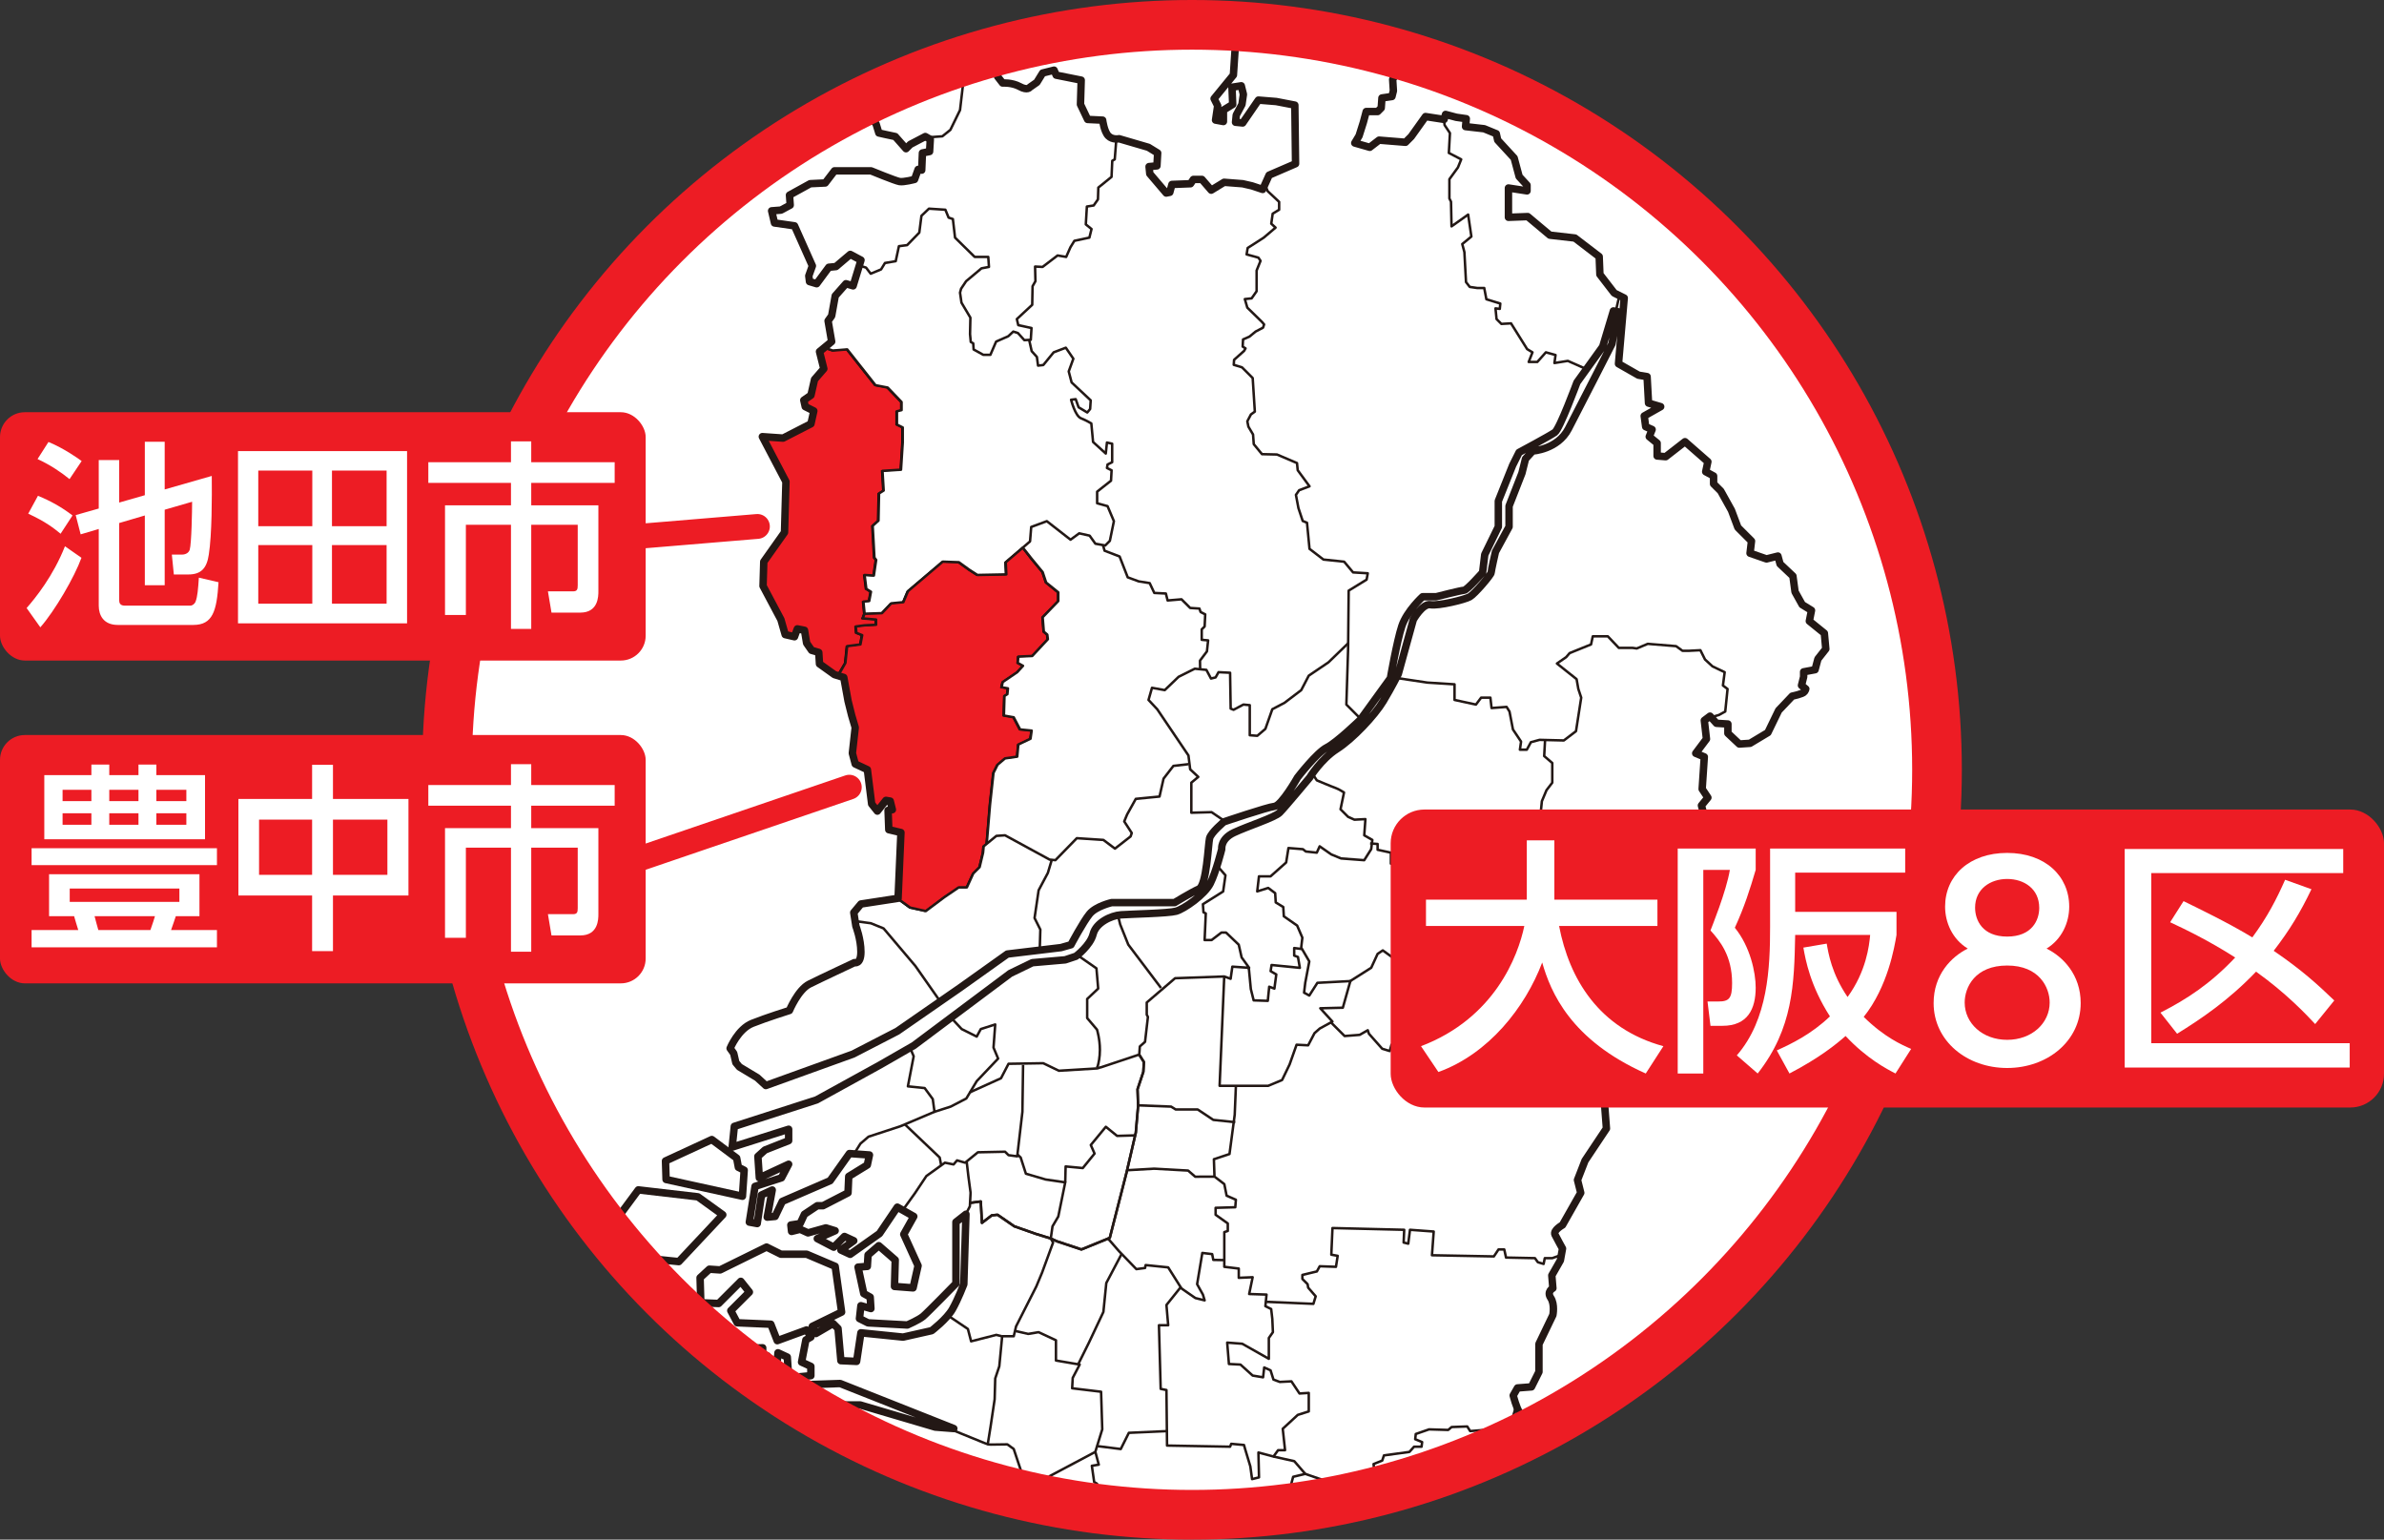
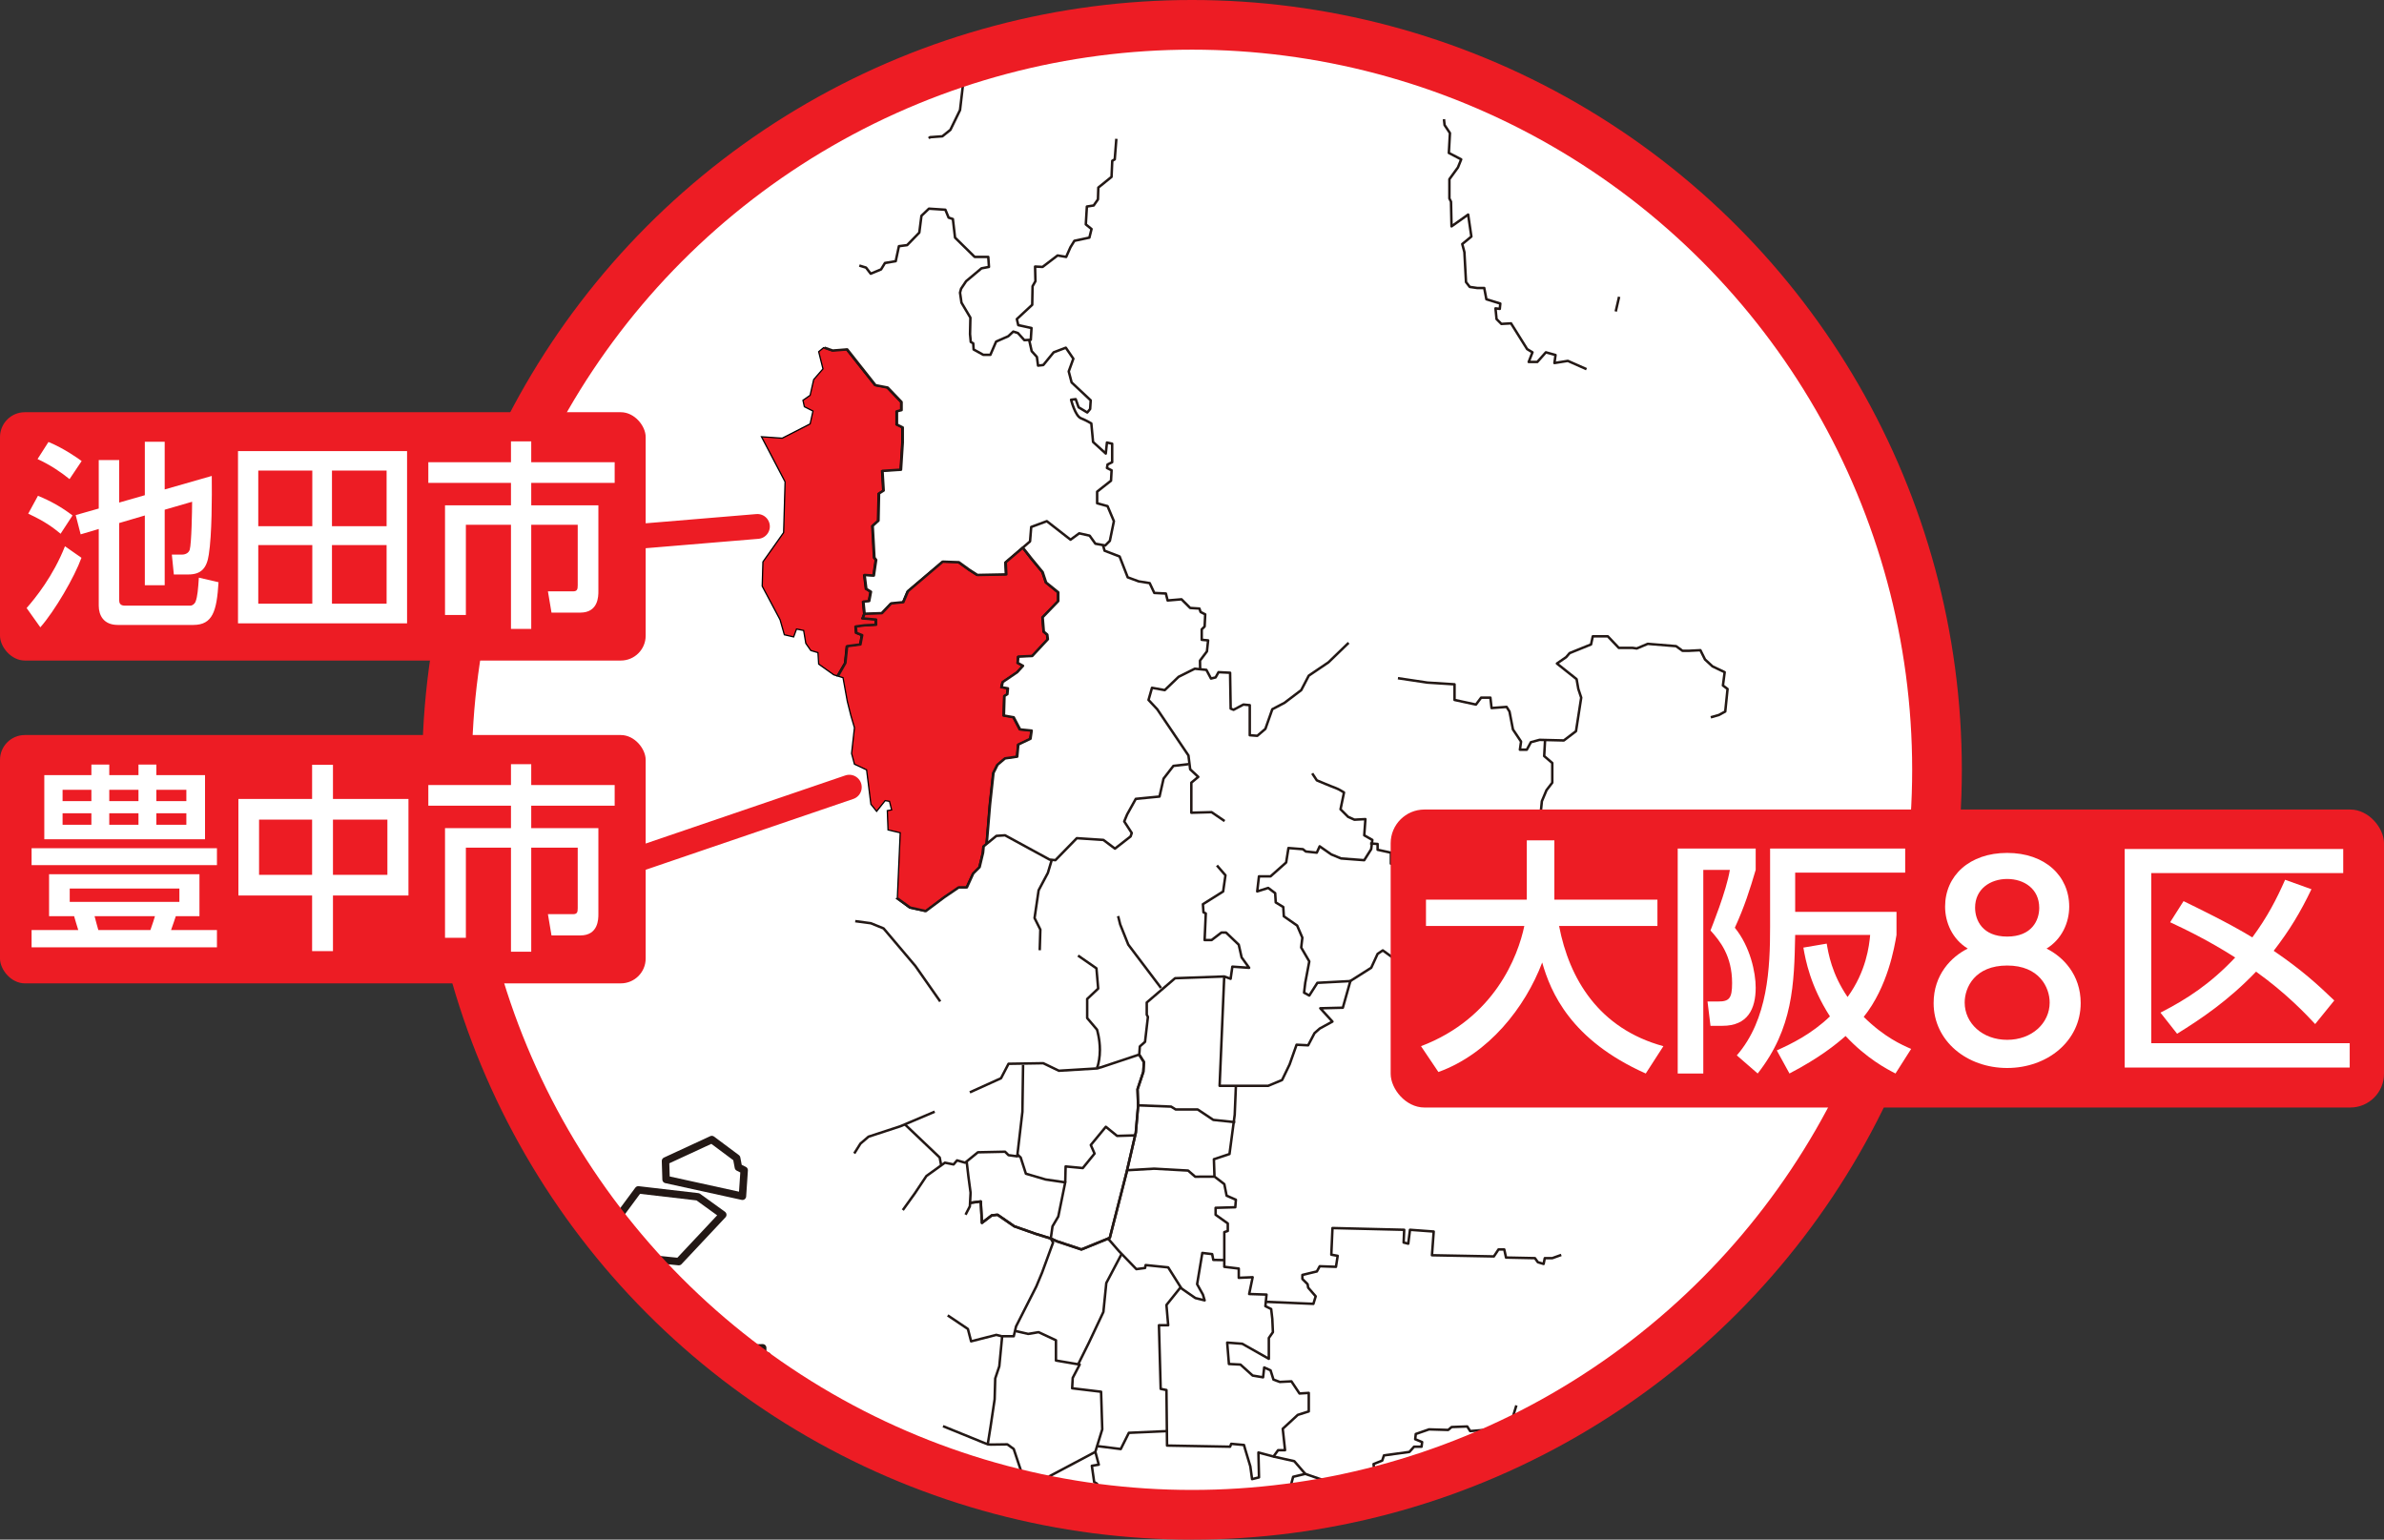
<svg xmlns="http://www.w3.org/2000/svg" id="_レイヤー_1" data-name="レイヤー 1" viewBox="0 0 960 620">
  <rect x="0" y="0" width="960" height="620" fill="#333333" stroke="none" />
  <defs>
    <style>
      .cls-1 {
        clip-path: url(#clippath);
      }

      .cls-2, .cls-3, .cls-4, .cls-5, .cls-6 {
        fill: none;
      }

      .cls-2, .cls-7, .cls-8 {
        stroke-width: 0px;
      }

      .cls-9, .cls-10, .cls-7 {
        fill: #fff;
      }

      .cls-10, .cls-11, .cls-4, .cls-5 {
        stroke-miterlimit: 10;
      }

      .cls-10, .cls-4 {
        stroke-width: 20px;
      }

      .cls-10, .cls-4, .cls-5 {
        stroke: #ed1c24;
      }

      .cls-3 {
        stroke-width: 3px;
      }

      .cls-3, .cls-6 {
        stroke: #231815;
        stroke-linejoin: round;
      }

      .cls-11 {
        stroke: #000;
        stroke-width: .5px;
      }

      .cls-11, .cls-8 {
        fill: #ed1c24;
      }

      .cls-5 {
        stroke-linecap: round;
        stroke-width: 10px;
      }

      .cls-6 {
        stroke-width: 1px;
      }
    </style>
    <clipPath id="clippath">
      <circle class="cls-10" cx="480" cy="310" r="300" />
    </clipPath>
  </defs>
  <g>
    <circle class="cls-9" cx="480" cy="310" r="300" />
    <g class="cls-1">
      <g>
        <polygon class="cls-11" points="372.46 367 379.92 361.41 385.74 357.45 389.01 357.45 391.57 351.85 394.13 349.29 395.53 343.47 395.76 340.9 397.05 339.85 398.33 324.13 399.72 311.31 401.36 308.05 404.38 305.49 409.28 304.79 409.74 299.89 414.64 297.56 415.1 294.3 410.44 293.84 407.88 288.94 403.92 288.24 404.15 280.32 405.32 279.62 405.55 277.29 402.99 276.83 403.45 274.73 409.28 270.77 411.61 268.2 409.51 267.04 409.74 264.48 415.34 264.24 421.63 257.49 421.39 255.62 420 254.46 419.53 248.63 425.82 242.11 425.82 238.61 420.93 234.65 419.53 230.46 415.1 225.1 411.59 220.52 404.62 226.5 404.85 231.39 393.2 231.62 389.94 229.52 385.74 226.5 379.22 226.26 365.24 238.15 363.38 242.57 358.48 243.04 354.75 247 347.76 247.23 347.06 249.1 352.42 249.56 352.42 251.66 347.76 251.89 344.27 252.36 344.5 254.92 346.83 255.85 346.13 259.58 340.77 260.28 340.07 267.04 337.07 272.16 339.47 272.9 341.19 282.4 342.63 288.15 344.07 293.05 342.92 303.41 344.07 307.73 348.97 310.03 350.69 323.85 353 326.73 356.45 322.41 358.18 322.7 359.04 326.15 357.31 326.44 357.6 334.21 362.5 335.36 361.34 361.85 361.11 361.88 366.17 365.6 372.46 367" />
        <polygon class="cls-11" points="340.77 260.28 346.13 259.58 346.82 255.85 344.49 254.92 344.26 252.36 347.76 251.89 352.42 251.66 352.42 249.56 347.06 249.1 347.76 247.23 347.29 242.34 349.62 242.11 350.32 238.38 348.46 237.21 347.76 231.62 351.48 231.85 352.42 225.56 351.72 224.63 351.02 211.82 353.35 209.72 353.58 198.77 355.45 197.6 354.98 189.68 362.44 189.21 363.13 178.26 363.13 172.2 360.8 171.04 360.8 165.68 362.67 165.21 362.67 161.95 357.08 156.13 352.18 155.19 340.77 140.75 334.94 141.21 331.65 140 329.67 141.63 331.4 148.54 327.66 152.85 326.22 159.19 323.34 161.2 323.91 163.79 327.37 165.52 326.22 170.7 314.99 176.46 306.64 175.88 316.14 194.02 315.56 214.46 307.22 226.26 306.93 236.05 314.13 249.58 315.85 255.62 319.59 256.49 320.75 253.32 323.62 253.9 324.49 259.08 326.5 261.96 329.38 262.82 329.67 267.43 335.72 271.74 337.06 272.16 340.07 267.04 340.77 260.28" />
      </g>
      <g>
        <polygon class="cls-2" points="428.94 476.14 428.94 476.22 428.95 476.14 428.94 476.14" />
        <polyline class="cls-6" points="396.34 26.35 392.63 30.07 388.1 31.37 386.59 44.32 382.7 52.3 379.47 54.89 374.5 55.25 374 55.68" />
        <polyline class="cls-6" points="346.04 106.94 348.75 107.77 350.62 110.22 354.79 108.49 356.37 105.9 360.69 105.18 361.98 99.14 365.29 98.71 370.19 93.67 371.05 86.91 374.07 84.03 380.69 84.46 381.99 87.63 383.71 88.21 384.58 95.69 392.49 103.46 397.96 103.46 398.24 107.49 395.22 108.06 392.49 110.36 389.04 113.24 387.02 116.26 386.59 117.85 387.17 121.88 390.76 127.92 390.62 134.54 390.91 137.7 391.91 138.28 392.06 140.73 395.94 142.88 398.82 142.88 401.12 137.56 406.02 135.4 408.03 133.53 409.9 134.11 412.49 136.98 415.08 136.84 415.37 132.09 410.04 130.94 409.47 128.49 415.66 122.74 415.8 115.26 416.95 113.24 416.81 107.34 419.83 107.49 425.87 102.88 429.33 103.46 431.05 99.57 432.64 96.98 438.68 95.69 439.54 92.23 437.24 90.36 437.67 83.17 440.41 82.74 442.13 80.29 442.28 75.54 447.6 71.23 447.89 64.75 448.89 64.18 449.54 55.9" />
-         <polyline class="cls-6" points="509.33 74.26 510.48 76.98 515.09 81.3 515.09 84.46 512.49 86.05 511.92 90.08 513.65 91.66 508.9 95.69 502.42 99.86 501.99 102.45 506.74 103.75 507.6 105.04 506.02 108.93 506.02 117.27 504.01 120.15 501.27 120.44 502.28 123.89 508.18 129.65 509.04 130.65 508.61 131.95 505.59 133.53 503.14 135.55 500.55 136.7 500.41 139.57 501.56 140.29 500.98 141.3 496.95 144.9 496.81 146.91 500.12 147.92 504.44 152.24 505.3 165.76 503.72 166.91 502.28 169.65 502.71 171.81 504.58 174.97 504.87 178.86 508.18 182.89 514.22 183.03 522.28 186.48 522.57 189.36 527.32 195.84 523.14 197.42 521.85 199.29 522.86 204.61 524.58 209.79 526.31 210.51 527.32 221.02 532.93 225.33 541.27 226.2 544.87 230.51 550.78 230.86 550.31 233.42 543.09 237.85 542.86 261.37 542.16 283.73 548.45 290.02" />
        <polyline class="cls-6" points="543.07 258.86 534.94 266.73 527.02 272.09 523.99 277.91 517.23 283.04 512.34 285.6 509.55 293.52 506.29 296.31 503.26 296.08 503.26 283.97 500.7 283.73 496.74 285.83 495.57 285.36 495.34 270.92 490.68 270.69 489.51 272.79 487.65 273.25 485.79 269.76 481.13 269.29 474.61 272.55 469.02 277.91 463.89 276.98 462.49 281.87 465.99 285.6 478.57 304.23 479.27 309.82 482.53 312.85 479.73 315.18 479.73 327.29 487.88 327.06 493.13 330.64" />
        <path class="cls-6" d="m414.45,136.99l.99,4.42,2.1,2.33.47,3.49,2.1-.23,4.19-5.12,4.89-1.86,3.03,4.43-1.86,5.12,1.16,4.43,7.69,7.22-.23,3.49-1.16,1.4-3.49-2.1-1.16-3.26-1.86.23s1.63,6.52,3.96,7.45c2.33.93,4.19,2.1,4.19,2.1l.7,7.45,5.12,4.66.47-4.43,2.1.47v7.45l-1.86.93-.23,1.4,1.86.93-.23,4.19-3.26,2.56-2.33,1.86v4.66l4.19,1.16,2.56,6.06-1.63,7.92-1.86,1.86-3.96-.7-2.33-3.26-4.19-.93-3.49,2.56-9.55-7.45-6.29,2.33-.47,5.82-9.78,8.39.23,4.89-11.65.23-3.26-2.1-4.19-3.03-6.52-.23-13.98,11.88-1.86,4.43-4.89.47-3.73,3.96-6.99.23-.47-4.89,2.33-.23.7-3.73-1.86-1.16-.7-5.59,3.73.23.93-6.29-.7-.93-.7-12.81,2.33-2.1.23-10.95,1.86-1.16-.47-7.92,7.45-.47.7-10.95v-6.06l-2.33-1.16v-5.36l1.86-.47v-3.26l-5.59-5.82-4.89-.93-11.41-14.44-5.82.47-3.36-1.15" />
        <polyline class="cls-6" points="337.46 272.17 340.43 266.96 341.13 260.21 346.49 259.51 347.19 255.78 344.86 254.85 344.63 252.29 348.12 251.82 352.78 251.59 352.78 249.49 347.42 249.03 348.12 247.16" />
        <polyline class="cls-6" points="411.92 220.56 415.44 225.03 419.87 230.39 421.26 234.58 426.16 238.54 426.16 242.04 419.87 248.56 420.33 254.38 421.73 255.55 421.96 257.41 415.67 264.17 410.08 264.4 409.85 266.96 411.95 268.13 409.62 270.69 403.79 274.65 403.33 276.75 405.89 277.21 405.66 279.54 404.49 280.24 404.26 288.16 408.22 288.86 410.78 293.75 415.44 294.22 414.97 297.48 410.08 299.81 409.62 304.7 404.72 305.4 401.7 307.96 400.07 311.22 398.67 324.03 397.36 339.58" />
        <polyline class="cls-6" points="444.14 219.42 444.79 221.77 450.85 224.1 454.11 232.49 458.53 234.12 462.96 234.82 464.82 238.78 469.48 239.01 470.18 241.81 475.77 241.34 479.27 244.83 482.99 245.07 483.46 246.46 485.32 247.4 485.09 252.29 483.92 253.45 483.92 257.65 486.49 257.88 486.02 262.3 483.22 266.03 483.28 269.44" />
        <polyline class="cls-6" points="361.39 361.8 366.52 365.5 372.81 366.89 380.27 361.3 386.09 357.34 389.35 357.34 391.91 351.75 394.48 349.19 395.87 343.37 396.11 340.8 401.23 336.61 404.72 336.38 422.66 346.16 424.99 346.39 433.61 337.54 444.32 338.24 448.98 341.74 455.27 336.84 455.74 335.45 452.71 330.79 453.87 327.99 457.37 321.7 466.92 320.77 468.55 313.55 472.51 308.43 478.57 307.73" />
        <polyline class="cls-6" points="423.51 346.34 421.96 351.52 418.24 358.51 416.6 369.69 418.93 374.35 418.68 382.66" />
        <polyline class="cls-6" points="344.39 370.95 350.68 371.79 355.81 373.88 368.62 389.02 378.61 403.29" />
-         <polyline class="cls-6" points="382.99 409.83 387.25 414.41 393.31 417.44 394.94 414.41 400.76 412.55 400.07 421.87 401.93 426.29 393.31 435.38 389.12 442.37 382.83 445.63 376.31 447.72 375.61 442.6 372.35 438.17 365.59 437.47 367.92 425.36 366.45 421.88" />
        <polyline class="cls-6" points="344 464.5 346.49 460.53 349.75 457.74 362.56 453.55 376.39 447.68" />
        <polyline class="cls-6" points="364.4 452.8 378.4 466.13 379.01 469.34" />
        <path class="cls-6" d="m434.11,384.81l7.41,5.14.7,8.15-4.43,4.19v7.69l3.96,4.66s1.16,3.73,1.16,8.15c0,2.99-.53,5.34-.88,6.55l-.33.65" />
        <path class="cls-6" d="m390.54,439.89l12.55-5.68,3.03-5.82,13.98-.23,6.29,3.03,15.37-.93s.8-.16,1.16-.38l.43-.07,3.53-1.18,11.88-3.96.23-3.26,2.1-1.86,1.16-10.02-.47-.93v-4.89l11.41-9.78,19.8-.7,2.56.93.7-4.89,6.76.47-3.03-4.19-1.16-5.12-5.12-4.89h-1.86l-3.96,3.03h-2.8l.47-10.72-.93-.47-.23-3.26,8.15-5.12.93-6.52-3.43-3.95" />
        <polyline class="cls-6" points="450.25 368.91 451.08 372.25 454.34 380.4 467.53 397.86" />
        <polyline class="cls-6" points="363.55 487.3 368.39 480.57 373.05 473.58 380.5 468.22 383.99 468.92 385.39 467.29 388.65 468.22 393.78 464.03 404.72 463.8 406.12 465.19 409.62 465.66 411.71 447.72 411.98 428.84" />
        <polyline class="cls-6" points="409.76 464.96 411.01 466.13 413.11 472.65 421.03 474.98 428.95 476.14 426.16 489.88 423.83 493.84 423.13 498.74 424.06 500.37 419.63 512.48 417.3 518.07 409.15 534.14 408.22 538.1 403.56 538.1 402.4 550.22 400.76 555.11 400.53 563.49 398.9 574.44 397.88 580.79 397.62 581.87" />
        <polyline class="cls-6" points="390.76 484.34 394.94 483.83 395.41 492.45 399.37 489.42 401.7 489.19 408.45 493.84 417.07 496.87 423.13 498.74 425.69 499.9 435.47 503.16 446.89 498.5 453.64 472.18 457.37 456.11 458.3 445.39 458.07 438.64 460.4 431.65 460.63 427.69 458.68 424.62" />
        <path class="cls-6" d="m408.69,535.94l5.35,1.23,4.19-.7,6.99,3.26v8.15l9.55,1.63-2.8,5.36-.23,4.19,11.65,1.4.47,15.14-2.8,9.08-18.4,9.78s-.7,1.63-5.59.93c-4.89-.7-6.06-3.49-6.06-3.49l-2.8-8.39-2.56-1.86-6.62.09-1.08-.07-1.08-.37-17.13-6.97" />
        <polyline class="cls-6" points="562.93 273.11 574.77 274.88 585.72 275.58 585.72 281.87 594.34 283.73 596.43 280.94 600.16 280.94 600.63 285.13 606.68 284.67 607.85 286.53 609.24 293.75 612.51 298.64 612.04 301.9 614.83 301.9 616.47 298.88 619.96 297.94 629.74 298.18 634.63 294.45 636.73 280.94 635.57 277.45 634.87 273.49 626.95 267.2 630.67 264.63 632.07 263 640.69 259.51 641.39 256.25 647.45 256.25 651.87 260.91 657.46 260.91 659.09 261.14 663.52 259.28 674.93 260.21 677.5 262.07 680.29 262.07 684.72 261.84 686.58 265.57 689.61 268.36 694.5 270.69 693.8 276.05 695.66 277.45 694.73 286.53 692.17 287.93 688.91 288.86" />
        <polyline class="cls-6" points="622.16 298.3 621.82 304.47 625.08 307.26 625.08 315.18 622.75 318.21 620.89 322.64 620.19 329.62 620.19 332.88 622.06 334.75 621.59 338.24 626.95 338.94 627.41 342.2 634.4 347.79 637.43 344.3 639.53 345.23 640.23 346.86 645.35 347.09 645.82 349.19 648.38 349.42 651.17 344.53 652.34 345 652.57 350.35 656.3 350.59 659.79 349.19 660.49 347.09 662.59 347.09 664.22 350.82 670.69 351.68" />
        <polyline class="cls-6" points="639.55 415 639.29 409.06 640.92 406.49 641.16 399.27 639.29 393.45 634.4 391.82 628.35 386.93 622.99 385.99 617.4 380.87 618.56 374.58 614.14 374.58 612.27 369.69 601.79 366.66 584.55 366.66 583.16 362.93 575.93 362.23 576.4 359.21 578.5 358.04 580.36 344.76 586.18 342.2 585.48 337.78 610.41 338.24 612.51 343.13 615.53 345.46 618.56 345.46 618.1 341.74 622.75 337.78" />
        <path class="cls-6" d="m528.41,311.45l1.86,2.8s6.06,2.56,7.45,3.03c1.4.47,3.49,1.86,3.49,1.86l-1.4,6.76,3.03,3.03,2.56,1.16,4.43-.23-.47,6.52,3.26,1.86-.47,3.73-2.8,4.43-9.32-.7-3.96-1.63-4.66-3.26-1.16,2.56-4.43-.47-1.16-.93-5.82-.47-.93,5.82-6.29,5.59h-4.66l-.7,6.06,4.43-1.4,2.8,2.1.23,3.73,3.03,1.86.23,3.73,5.36,3.73,2.1,4.89-.47,3.96,3.26,5.59-1.63,8.62-.47,3.96,2.1,1.16,3.26-5.12,13.28-.7-3.03,10.72-9.08.23,4.89,5.36-5.12,2.8-2.1,1.86-2.56,4.89-4.66-.23-2.8,7.92-3.03,6.29-5.59,2.33h-19.57l1.86-44.03" />
        <polyline class="cls-6" points="458.46 445.13 471.58 445.63 473.44 446.79 482.29 446.79 488.58 450.98 497.43 451.92" />
        <polyline class="cls-6" points="497.67 437.47 497.2 448.89 495.1 464.73 488.82 466.82 489.05 473.81 493.01 476.84 493.94 481.5 497.67 483.13 497.43 486.16 489.51 486.39 489.51 489.19 494.41 492.68 494.41 495.71 493.01 496.17 493.01 510.15 498.83 510.85 498.83 514.58 504.42 514.34 503.02 521.1 510.01 521.33 509.55 525.99 511.88 527.15 512.34 531.11 512.58 536.47 510.94 538.8 510.94 547.19 500.23 541.13 494.17 540.67 494.87 549.28 499.53 549.52 504.42 553.94 508.62 554.64 509.08 550.68 511.64 551.85 512.81 555.57 515.37 556.51 520.03 556.27 523.29 561.16 527.02 560.93 527.02 568.38 522.59 569.78 516.54 575.37 517.47 583.99 514.67 583.99 512.81 586.55 506.75 584.92 506.98 594.94 504.19 595.64 503.49 590.51 501.39 583.53 500.93 581.9 495.8 581.43 495.34 582.59 469.95 582.13 469.71 559.77 467.39 559.3 466.69 533.68 470.41 533.68 469.71 525.52 475.3 518.54 481.36 522.73 485.09 523.66 484.39 521.33 482.06 517.14 484.16 504.56 488.12 505.03 488.58 507.36 492.94 507.45" />
        <polyline class="cls-6" points="445.95 498.5 450.61 503.86 457.6 511.08 461.1 510.62 461.33 509.45 470.41 510.38 475.78 518.89" />
        <polyline class="cls-6" points="451.72 504.86 445.49 516.67 444.32 528.32 438.5 540.67 434.16 549.42" />
        <polyline class="cls-6" points="441.99 582.36 451.31 583.53 454.57 577 470.18 576.3" />
        <polyline class="cls-6" points="519.8 598.2 520.73 594.71 525.62 593.54 521.19 588.42 512.81 586.55" />
        <polyline class="cls-6" points="441.04 584.47 442.46 589.82 439.67 590.28 440.6 596.8 441.76 597.5 442.93 611.25" />
        <polyline class="cls-6" points="551.71 339.64 554.74 339.87 554.74 342.2 560.09 343.37 560.09 347.79 567.32 348.03 570.81 350.35 572.44 357.81 573.14 361.07 571.97 363.63 570.81 373.42 589.21 373.65 584.55 366.66" />
        <polyline class="cls-6" points="571.97 372.95 572.21 377.14 575.7 381.1 575 385.06 570.58 385.06 571.74 386.69 566.62 387.16 565.92 384.83 561.03 385.76 556.83 382.73 554.74 384.13 552.17 389.72 543.41 395.27" />
-         <polyline class="cls-6" points="535.78 411.55 541.46 417.21 547.52 416.74 550.78 414.88 551.24 416.28 556.6 422.33 559.63 423.26 560.33 420.7 562.19 420 563.12 422.1 565.92 423.5 569.41 423.73 569.65 421.87 567.55 420.24 567.32 415.81 578.5 416.28 579.66 411.85 581.99 415.34 586.18 415.58 587.81 420.7 591.31 421.17 592.47 418.84 593.17 413.95 610.41 414.41 622.06 414.65 625.78 420.24 630.91 420.24 634.17 417.67 638.52 416.93" />
        <polyline class="cls-6" points="509.51 524.23 528.88 525.06 529.81 522.03 526.78 518.54 526.55 517.14 524.45 515.04 524.45 513.41 530.28 512.01 531.44 509.92 537.97 510.15 538.66 505.72 536.1 505.26 536.57 494.54 565.45 495.24 565.22 500.37 567.08 500.83 567.78 495.24 577.33 495.94 576.63 505.49 601.56 505.96 603.42 503.16 605.75 503.16 606.45 506.42 618.1 506.66 619.26 508.29 621.59 508.99 622.06 506.66 625.08 506.66 628.69 505.37" />
        <polyline class="cls-6" points="553.81 595.41 553.11 589.58 556.6 588.18 557.3 586.09 567.55 584.69 569.41 582.59 572.44 582.59 572.67 580.73 569.88 579.57 570.11 577.47 575.47 575.61 583.16 575.84 584.55 574.67 590.84 574.44 592.01 576.3 603.65 575.37 605.52 577.47 608.08 574.67 609.24 570.48 610.62 565.96" />
        <polyline class="cls-6" points="525.62 593.54 532.37 595.87 539.36 599.13" />
        <line class="cls-6" x1="413.06" y1="594.05" x2="413.34" y2="604.72" />
        <polyline class="cls-6" points="581.46 48 581.71 50.36 583.87 53.6 583.43 61.59 588.4 64.18 587.1 67.41 583.65 72.16 583.65 79.93 584.3 81.23 584.51 91.15 591.2 86.41 592.5 95.26 588.83 98.28 589.69 101.52 590.34 113.6 591.85 115.54 594.87 115.98 597.68 115.98 598.54 120.51 604.15 122.24 603.94 124.39 602.21 124.18 602.64 128.49 604.59 130.44 608.47 130.22 611.71 135.4 614.95 140.58 617.1 141.88 615.59 145.76 619.05 145.76 622.5 141.88 626.39 142.96 625.95 146.19 631.35 145.33 638.86 148.66" />
-         <polyline class="cls-6" points="502.58 389.65 502.93 390.32 503.69 398.29 504.83 402.85 510.52 403.04 511.09 397.35 513.18 398.11 513.94 392.41 511.66 391.08 512.04 388.61 523.43 389.75 522.67 385.38 521.15 384.81 521.15 381.78 524.19 382.16" />
        <polyline class="cls-6" points="453.93 471.25 464.76 470.63 478.43 471.39 481.28 473.86 488.9 473.84" />
        <line class="cls-6" x1="650.63" y1="125.43" x2="651.99" y2="119.52" />
        <polyline class="cls-6" points="456.95 457.22 449.83 457.43 445.3 453.76 439.25 461.1 440.76 464.55 436.02 470.38 429.11 469.73 428.95 476.14" />
        <polyline class="cls-6" points="390.4 484.48 394.94 483.83 395.41 492.45 399.37 489.42 401.7 489.19 408.45 493.84 417.07 496.87 423.13 498.74 425.69 499.9 435.47 503.16 446.89 498.5 453.64 472.18 457.37 456.11 458.3 445.39 458.07 438.64 460.4 431.65 460.63 427.69 458.68 424.62" />
        <polyline class="cls-6" points="389.25 467.65 389.97 473.84 390.84 480.32 390.55 485.78 388.82 489.16" />
        <polyline class="cls-6" points="381.63 529.71 389.76 535.18 391.05 540.15 401.2 537.56 403.29 538.08" />
        <polygon class="cls-3" points="286.63 458.9 296.64 466.36 297.34 470.08 299.67 471.25 298.97 481.73 268.22 474.98 267.99 467.52 286.63 458.9" />
        <polygon class="cls-3" points="257.04 479.17 281.03 481.96 291.05 489.19 273.35 508.05 257.04 506.42 247.96 491.98 249.12 489.88 257.04 479.17" />
        <polyline class="cls-3" points="288.72 543.23 307.12 542.76 307.12 545.56 308.99 546.02 308.75 557.44" />
-         <path class="cls-3" d="m497.53,17.27l-.86,12.95-7.77,9.5,1.44,2.88-.86,5.76,3.17.58v-4.6l3.74-2.3-.29-6.91,3.74-.58.86,3.45-.58,4.03-2.3,4.32-.29,2.88,2.88.29,6.33-9.21,7.19.58,7.48,1.44.29,23.6-10.65,4.6-2.59,5.76-4.32-1.44-3.74-.86-7.48-.58-5.18,3.17-3.74-4.32h-3.45l-1.15,1.73-7.48.29-.86,3.17-1.44.29-6.62-7.77-.29-2.88,3.17-.29.29-5.18-3.74-2.3-11.8-3.45s-2.59.58-4.32-1.15c-1.73-1.73-2.3-6.33-2.3-6.33l-6.04-.29-2.88-6.04.29-9.78-10.07-2.01-.86-2.01-4.6,1.15-2.3,3.74-2.88,2.01s-.86,1.44-4.03-.29c-3.17-1.73-6.91-1.44-6.91-1.44l-2.01-2.59-.29-3.45-5.18-.86m223.46,546.65s-6.48-2.59-7.77-4.32c-1.29-1.73-2.59-6.91-2.59-6.91l1.73-3.02,5.61-.43,3.02-6.04v-11.22l5.61-11.66s.86-4.32-.86-6.91.86-3.89.86-3.89l-.43-5.18,3.45-6.04.86-4.75s-2.16-3.89-3.02-5.61c-.86-1.73,3.02-3.89,3.02-3.89l7.34-12.95-1.3-5.18,3.02-7.77,8.63-12.95-.86-11.22s-5.61-7.34-6.91-9.5c-1.3-2.16.86-11.22.86-11.22l-1.73-6.48,6.04-4.32s.86-6.48,4.32-9.5c3.45-3.02,8.63-2.59,8.63-2.59l7.77-7.91,7.77-7.19,3.74-.58,3.45-3.74-2.88-2.88-1.44-4.6-2.01-4.6.86-8.92-4.03-5.18.58-5.76,2.3-.58.58-3.74-2.88-1.44.58-3.17,5.18-.29,2.01,2.3h4.03l2.59-5.47,2.01-.86-1.15-6.33-1.15-4.32,2.59-3.17-2.3-3.45.86-12.95-3.45-1.44,4.32-5.76-.86-7.48,2.3-1.73,2.59,2.88,4.6.29v3.74l4.6,4.32,4.32-.29,7.19-4.32,4.32-8.92,5.47-5.76s4.32-.86,4.89-1.73c.58-.86.58-1.15.58-1.15l-1.73-1.44.86-3.45v-2.01l4.6-.86,1.15-4.32,3.17-4.03-.58-6.33-6.04-4.89.86-4.32-3.74-2.3-2.88-5.18-.86-6.33-5.18-4.89-.86-3.17-4.6,1.15-6.62-2.3.58-4.89-5.47-5.47-2.59-6.91-4.32-7.77-2.88-2.88v-3.17l-3.17-1.73.86-4.03-9.21-8.06-7.77,6.04-3.45-.29v-5.18l-3.17-2.59,1.15-2.88-2.59-1.15-.58-4.32,6.62-3.74-4.89-1.44-.58-10.65-3.45-.58-8.06-4.6,2.3-26.48-4.03-2.01-5.76-7.48-.29-7.19-9.78-7.48-10.07-1.15-8.92-7.48-7.77.29v-11.8l7.48,1.15v-2.3l-3.17-3.45-2.01-7.48-6.62-7.19-.58-2.59-4.89-2.01-7.48-.86.29-3.17-4.03-.58-4.32-1.15-.58,2.01-7.48-1.15-5.76,8.06-2.3,2.3-10.65-.86-3.74,2.88-6.04-1.73,1.73-2.88,1.73-5.47,1.15-4.32h4.6l1.44-1.44.29-4.03,4.03-.58.58-2.3-.29-4.6,1.44-2.3m-213.82,15.25l4.32,4.89,1.15,3.74,2.59.58,4.03.86,4.32,4.89,1.73-1.73,6.04-3.17,2.01,1.15-.29,4.89-2.88.58-.29,6.91-1.44-.29-1.44,4.03s-4.32,1.15-6.04.86c-1.73-.29-11.51-4.32-11.51-4.32h-14.68l-3.74,4.89-6.04.29-8.35,4.6.29,4.03-3.74,2.01-3.74.29,1.15,4.89,8.06,1.15,7.19,16.12-1.44,4.03.29,2.3,2.88.86,4.89-6.62,2.88-.29,5.76-4.89,4.32,2.3-3.17,10.36-2.88-.86-4.32,4.89-1.44,8.06-1.44,2.01,1.44,8.35-4.89,4.03,1.73,6.91-3.74,4.32-1.44,6.33-2.88,2.01.58,2.59,3.45,1.73-1.15,5.18-11.22,5.76-8.35-.58,9.5,18.13-.58,20.43-8.35,11.8-.29,9.78,7.19,13.53,1.73,6.04,3.74.86,1.15-3.17,2.88.58.86,5.18,2.01,2.88,2.88.86.29,4.6,6.04,4.32,3.74,1.15,1.73,9.5,1.44,5.76,1.44,4.89-1.15,10.36,1.15,4.32,4.89,2.3,1.73,13.81,2.3,2.88,3.45-4.32,1.73.29.86,3.45-1.73.29.29,7.77,4.89,1.15-1.15,26.48-14.96,2.3-2.88,3.45.86,5.47s2.01,5.18,2.01,10.36-2.59,4.32-2.59,4.32c0,0-13.53,6.33-18.13,8.63-4.6,2.3-8.06,10.65-8.06,10.65,0,0-9.21,2.88-14.96,5.18-5.76,2.3-8.92,10.07-8.92,10.07l1.44,2.01.86,3.74,1.44,1.73,7.19,4.32,3.45,3.17,35.11-12.66,17.84-9.21,25.32-17.55,18.99-13.53,21.58-2.59,4.03-1.15s4.89-9.21,7.48-12.37c2.59-3.17,8.92-4.6,8.92-4.6h25.32s6.62-4.03,9.78-5.47c3.17-1.44,3.74-18.13,4.32-20.43.58-2.3,5.76-6.62,5.76-6.62,0,0,17.47-5.93,20.35-6.22,2.88-.29,9.29-11.62,9.29-11.62,0,0,7.77-10.07,11.8-12.09,4.03-2.01,13.53-11.22,13.53-11.22l12.09-16.69s2.59-14.96,4.6-21.01,8.35-11.8,8.35-11.8h5.47s10.07-2.59,11.22-2.59,7.48-7.19,7.48-7.19l.86-7.19,5.47-11.22v-10.36l5.76-14.39,2.59-5.18s12.37-6.62,14.39-8.06c2.01-1.44,8.92-20.14,8.92-20.14l10.36-14.39,4.32-14.39,1.73.29-2.3,12.95-6.91,13.53s-6.33,12.37-10.65,20.72c-4.32,8.35-14.39,8.92-14.39,8.92l-2.88,3.17-1.44,5.76-5.18,13.24v8.35l-5.47,10.07s-1.73,7.48-1.73,8.35-6.62,8.63-8.63,9.78c-2.01,1.15-12.66,3.74-15.83,3.17-3.17-.58-6.91,6.04-6.91,6.04l-6.04,21.87s-2.59,5.18-6.04,10.94c-3.45,5.76-12.37,15.25-18.71,19.28-6.33,4.03-10.94,11.51-10.94,11.51,0,0-10.07,12.09-12.09,14.1-2.01,2.01-12.95,5.47-18.42,8.06-5.47,2.59-4.89,6.62-4.89,6.62,0,0-2.3,9.21-4.6,13.81-2.3,4.6-10.65,10.36-13.81,11.22-3.17.86-18.13,1.15-22.16,1.44-4.03.29-10.07,3.17-11.22,7.77s-6.91,8.92-6.91,8.92l-4.32,1.44-13.24,1.15-8.92,4.32-38.85,29.07-13.53,7.77-25.61,14.1-33.1,10.65-.86,8.35,22.73-7.19v4.6l-9.5,3.74-2.88,2.59.58,8.63,11.8-5.47-2.88,5.47-10.65,3.45-2.3,14.39,3.17.58,1.73-11.51,4.32-2.01-2.01,10.94,3.17-.29,2.88-6.04,19.28-8.35,7.77-10.94,8.06.58-.86,4.03-7.48,4.6-.29,6.62-10.07,5.18h-2.3l-5.18,3.45-1.73,3.74-3.74.58.29,2.59,3.45-.86,3.17,1.44,7.19-2.01,3.74,1.15-7.19,3.17,6.62,3.45,4.32-4.32,3.74,1.73-5.18,3.74,3.74,1.73,11.8-8.35,7.19-10.65,6.62,3.74-4.03,7.19,5.76,12.66-2.01,8.92-7.48-.58.29-10.65-6.62-5.76-4.32,3.74-.29,4.6-3.74.29,2.3,10.65,2.59,1.44.29,4.6-4.03-1.15-.58,5.18,3.45,1.73,15.83.86s4.6-2.01,6.33-3.45c1.73-1.44,13.24-13.24,13.24-13.24v-24.75l4.03-3.17-.86,28.2s-2.3,6.04-4.6,10.07c-2.3,4.03-8.35,8.63-8.35,8.63l-11.51,2.59-16.98-1.73-1.73,11.51-6.33-.29-1.15-12.95-2.01-2.01-6.91,4.03-1.44-2.88,11.8-5.76-2.59-18.42-11.51-4.89h-10.36l-5.76-2.88-18.71,9.21-4.32-.29-3.74,3.45.29,10.07,7.19.29,8.92-8.92,3.45,4.32-7.48,7.48,2.59,4.89,13.53.58,2.59,6.62,11.8-4.32,1.73,2.88-2.01,1.15-1.73,8.92,3.74,1.73v3.74l-8.92.86-.58-8.35-3.74-1.73-1.15,13.24,26.19-.86,45.76,18.13-7.48-.58-30.22-8.92h-12.66l-1.73,2.3,11.22,3.74-2.01,6.91-13.53-5.76v-2.88l-12.66-3.45" />
      </g>
    </g>
    <circle class="cls-4" cx="480" cy="310" r="300" />
  </g>
  <rect class="cls-8" y="166" width="260" height="100" rx="10" ry="10" />
  <g>
    <path class="cls-7" d="m32.8,224.62c-2.8,7.76-10.72,21.36-16.56,28l-5.52-7.76c3.44-3.92,10.72-12.88,15.44-24.88l6.64,4.64Zm-17.52-24.96c4.96,2,9.68,4.64,13.92,7.92l-4.8,7.36c-2.72-2.24-6.08-4.88-13.04-8.08l3.92-7.2Zm4.24-21.68c6.24,2.56,12.08,6.72,13.36,7.68l-4.88,7.28c-3.36-2.72-7.52-5.6-12.88-8.08l4.4-6.88Zm20.24,26.8v-19.52h8.24v17.12l10.32-2.96v-21.52h8v19.2l18.96-5.44c.08,8.48.08,23.6-1.2,31.68-.8,5.44-3.04,8-8.24,8h-5.84l-.8-8h4c1.76,0,2.88-.88,3.2-2,.72-2.4.96-15.84.96-19.28l-11.04,3.2v30.4h-8v-28.08l-10.32,3.04v31.2c0,2.08,1.68,2.08,2.64,2.08h25.92c.88,0,1.84-.64,2.24-1.76.72-2,.96-4.72,1.28-9.52l7.92,1.84c-.72,11.6-2.32,17.2-10.16,17.2h-30.4c-5.76,0-7.68-3.92-7.68-7.76v-30.88l-7.28,2.16-2-7.76,9.28-2.64Z" />
    <path class="cls-7" d="m163.92,181.66v69.36h-68.08v-69.36h68.08Zm-38.16,7.84h-21.76v22.4h21.76v-22.4Zm0,30h-21.76v23.6h21.76v-23.6Zm29.92-30h-22v22.4h22v-22.4Zm0,30h-22v23.6h22v-23.6Z" />
    <path class="cls-7" d="m205.76,177.74h8.16v8.4h33.6v8.32h-33.6v9.04h27.04v34.64c0,1.92,0,8.56-7.28,8.56h-11.6l-1.44-8.56h10.08c1.68,0,1.92-.8,1.92-2.4v-24.4h-18.72v41.92h-8.16v-41.92h-18.16v36.32h-8.4v-44.16h26.56v-9.04h-33.28v-8.32h33.28v-8.4Z" />
  </g>
  <rect class="cls-8" y="296" width="260" height="100" rx="10" ry="10" />
  <g>
    <path class="cls-7" d="m87.36,348.38H12.72v-6.8h74.64v6.8Zm-7.04,20.56h-9.52c-.8,2.32-.88,2.72-1.92,5.6h18.48v6.96H12.72v-6.96h18.8c-.32-.88-1.44-4.8-1.68-5.6h-10.08v-16.88h60.56v16.88Zm-43.52-56.8v-4.24h7.2v4.24h11.76v-4.24h7.2v4.24h19.6v25.84H17.84v-25.84h18.96Zm0,5.92h-11.6v4.56h11.6v-4.56Zm0,9.44h-11.6v4.64h11.6v-4.64Zm35.44,30.32H28.08v5.36h44.16v-5.36Zm-11.68,16.72c1.2-3.44,1.28-3.76,1.84-5.6h-24.32c.16.8,1.28,4.72,1.52,5.6h20.96Zm-4.8-56.48h-11.76v4.56h11.76v-4.56Zm0,9.44h-11.76v4.64h11.76v-4.64Zm19.28-9.44h-12.08v4.56h12.08v-4.56Zm0,9.44h-12.08v4.64h12.08v-4.64Z" />
    <path class="cls-7" d="m125.68,321.74v-13.76h8.4v13.76h30.4v38.88h-30.4v22.4h-8.4v-22.4h-29.68v-38.88h29.68Zm0,8.32h-21.36v22.24h21.36v-22.24Zm30.32,0h-21.92v22.24h21.92v-22.24Z" />
    <path class="cls-7" d="m205.76,307.74h8.16v8.4h33.6v8.32h-33.6v9.04h27.04v34.64c0,1.92,0,8.56-7.28,8.56h-11.6l-1.44-8.56h10.08c1.68,0,1.92-.8,1.92-2.4v-24.4h-18.72v41.92h-8.16v-41.92h-18.16v36.32h-8.4v-44.16h26.56v-9.04h-33.28v-8.32h33.28v-8.4Z" />
  </g>
  <line class="cls-5" x1="257" y1="216" x2="305" y2="212" />
  <line class="cls-5" x1="257" y1="346" x2="342" y2="317" />
  <rect class="cls-8" x="560" y="326" width="400" height="120" rx="13.58" ry="13.58" />
  <g>
    <path class="cls-7" d="m572.22,421.3c29.7-11.3,39.1-36.4,41.6-48.4h-39.6v-10.6h40.6v-23.9h11.1v23.9h41.5v10.6h-39.6c4.1,21.3,16,41.3,42,48.4l-7.1,11c-30.3-13.5-38.3-32.8-41.7-44.7-6.9,18.2-21.6,36.8-41.8,44.1l-7-10.4Z" />
    <path class="cls-7" d="m675.59,341.7h31.4v8.6c-2.3,7.8-4.5,14.8-8.4,23.3,6.2,7.6,8.4,18,8.4,24.1,0,8.6-3.2,15.4-13.4,15.4h-4.8l-1.2-9.8h4.3c4.4,0,5.6-1.2,5.6-7.4,0-11-4.9-17-8.7-21.2.4-1.1,6.4-15.8,7.8-24.4h-10.7v82h-10.3v-90.61Zm60,38.3c.7,4,2,12.1,8.4,21.5,7.5-10.3,8.7-20.6,9.1-25h-30.2c-.4,19.7-.8,37.6-15.1,55.8l-8.4-7.3c12.6-14.5,13.4-35.3,13.4-51.8v-31.5h54.4v9.7h-44.3v15.8h40.8v9.3c-.8,4.8-3.5,20.9-13.2,33,8.3,8.2,15.4,11.3,19.1,12.9l-6.3,9.9c-3.5-1.8-11.6-6-20.1-15.1-3.9,3.4-10.5,8.8-22.6,15.1l-5.1-9.3c6-2.7,14-6.6,21.4-13.7-7.9-12.3-9.8-22.6-10.7-27.7l9.4-1.6Z" />
    <path class="cls-7" d="m837.86,403.94c0,15.33-13.44,26.14-29.61,26.14s-29.61-10.81-29.61-26.14c0-11.44,7.14-18.69,13.75-21.94-6.2-3.78-9.13-10.5-9.13-16.9,0-12.39,9.76-21.63,24.99-21.63s24.99,9.24,24.99,21.63c0,6.41-2.94,13.12-9.13,16.9,6.61,3.25,13.75,10.5,13.75,21.94Zm-12.49-.21c0-6.09-4.2-14.91-17.11-14.91s-17.11,8.71-17.11,14.91c0,8.29,7.14,15.01,17.11,15.01s17.11-6.72,17.11-15.01Zm-4.2-38.11c0-7.77-6.19-11.66-12.91-11.66s-12.92,3.99-12.92,11.55c0,5.04,2.94,11.65,12.92,11.65s12.91-6.61,12.91-11.55Z" />
    <path class="cls-7" d="m943.58,341.89v9.7h-77.3v68.5h79.91v9.8h-90.61v-88.01h88Zm-12.8,16.2c-4.5,9.4-8.8,16.5-15.2,24.8,11.4,7.8,17.4,13.3,24.4,20l-7.7,9.5c-3.8-4.1-11.9-12.6-23.8-21.1-11.1,11.6-22.1,19-31.8,25l-6.7-8.5c10.8-5.5,20.2-11.7,30.1-22.2-10.8-6.9-20.4-11.5-26.2-14.2l5.4-8.5c5.1,2.5,18.2,8.8,27.7,14.6,6.1-8.3,9.7-15.3,13.2-23.2l10.6,3.8Z" />
  </g>
</svg>